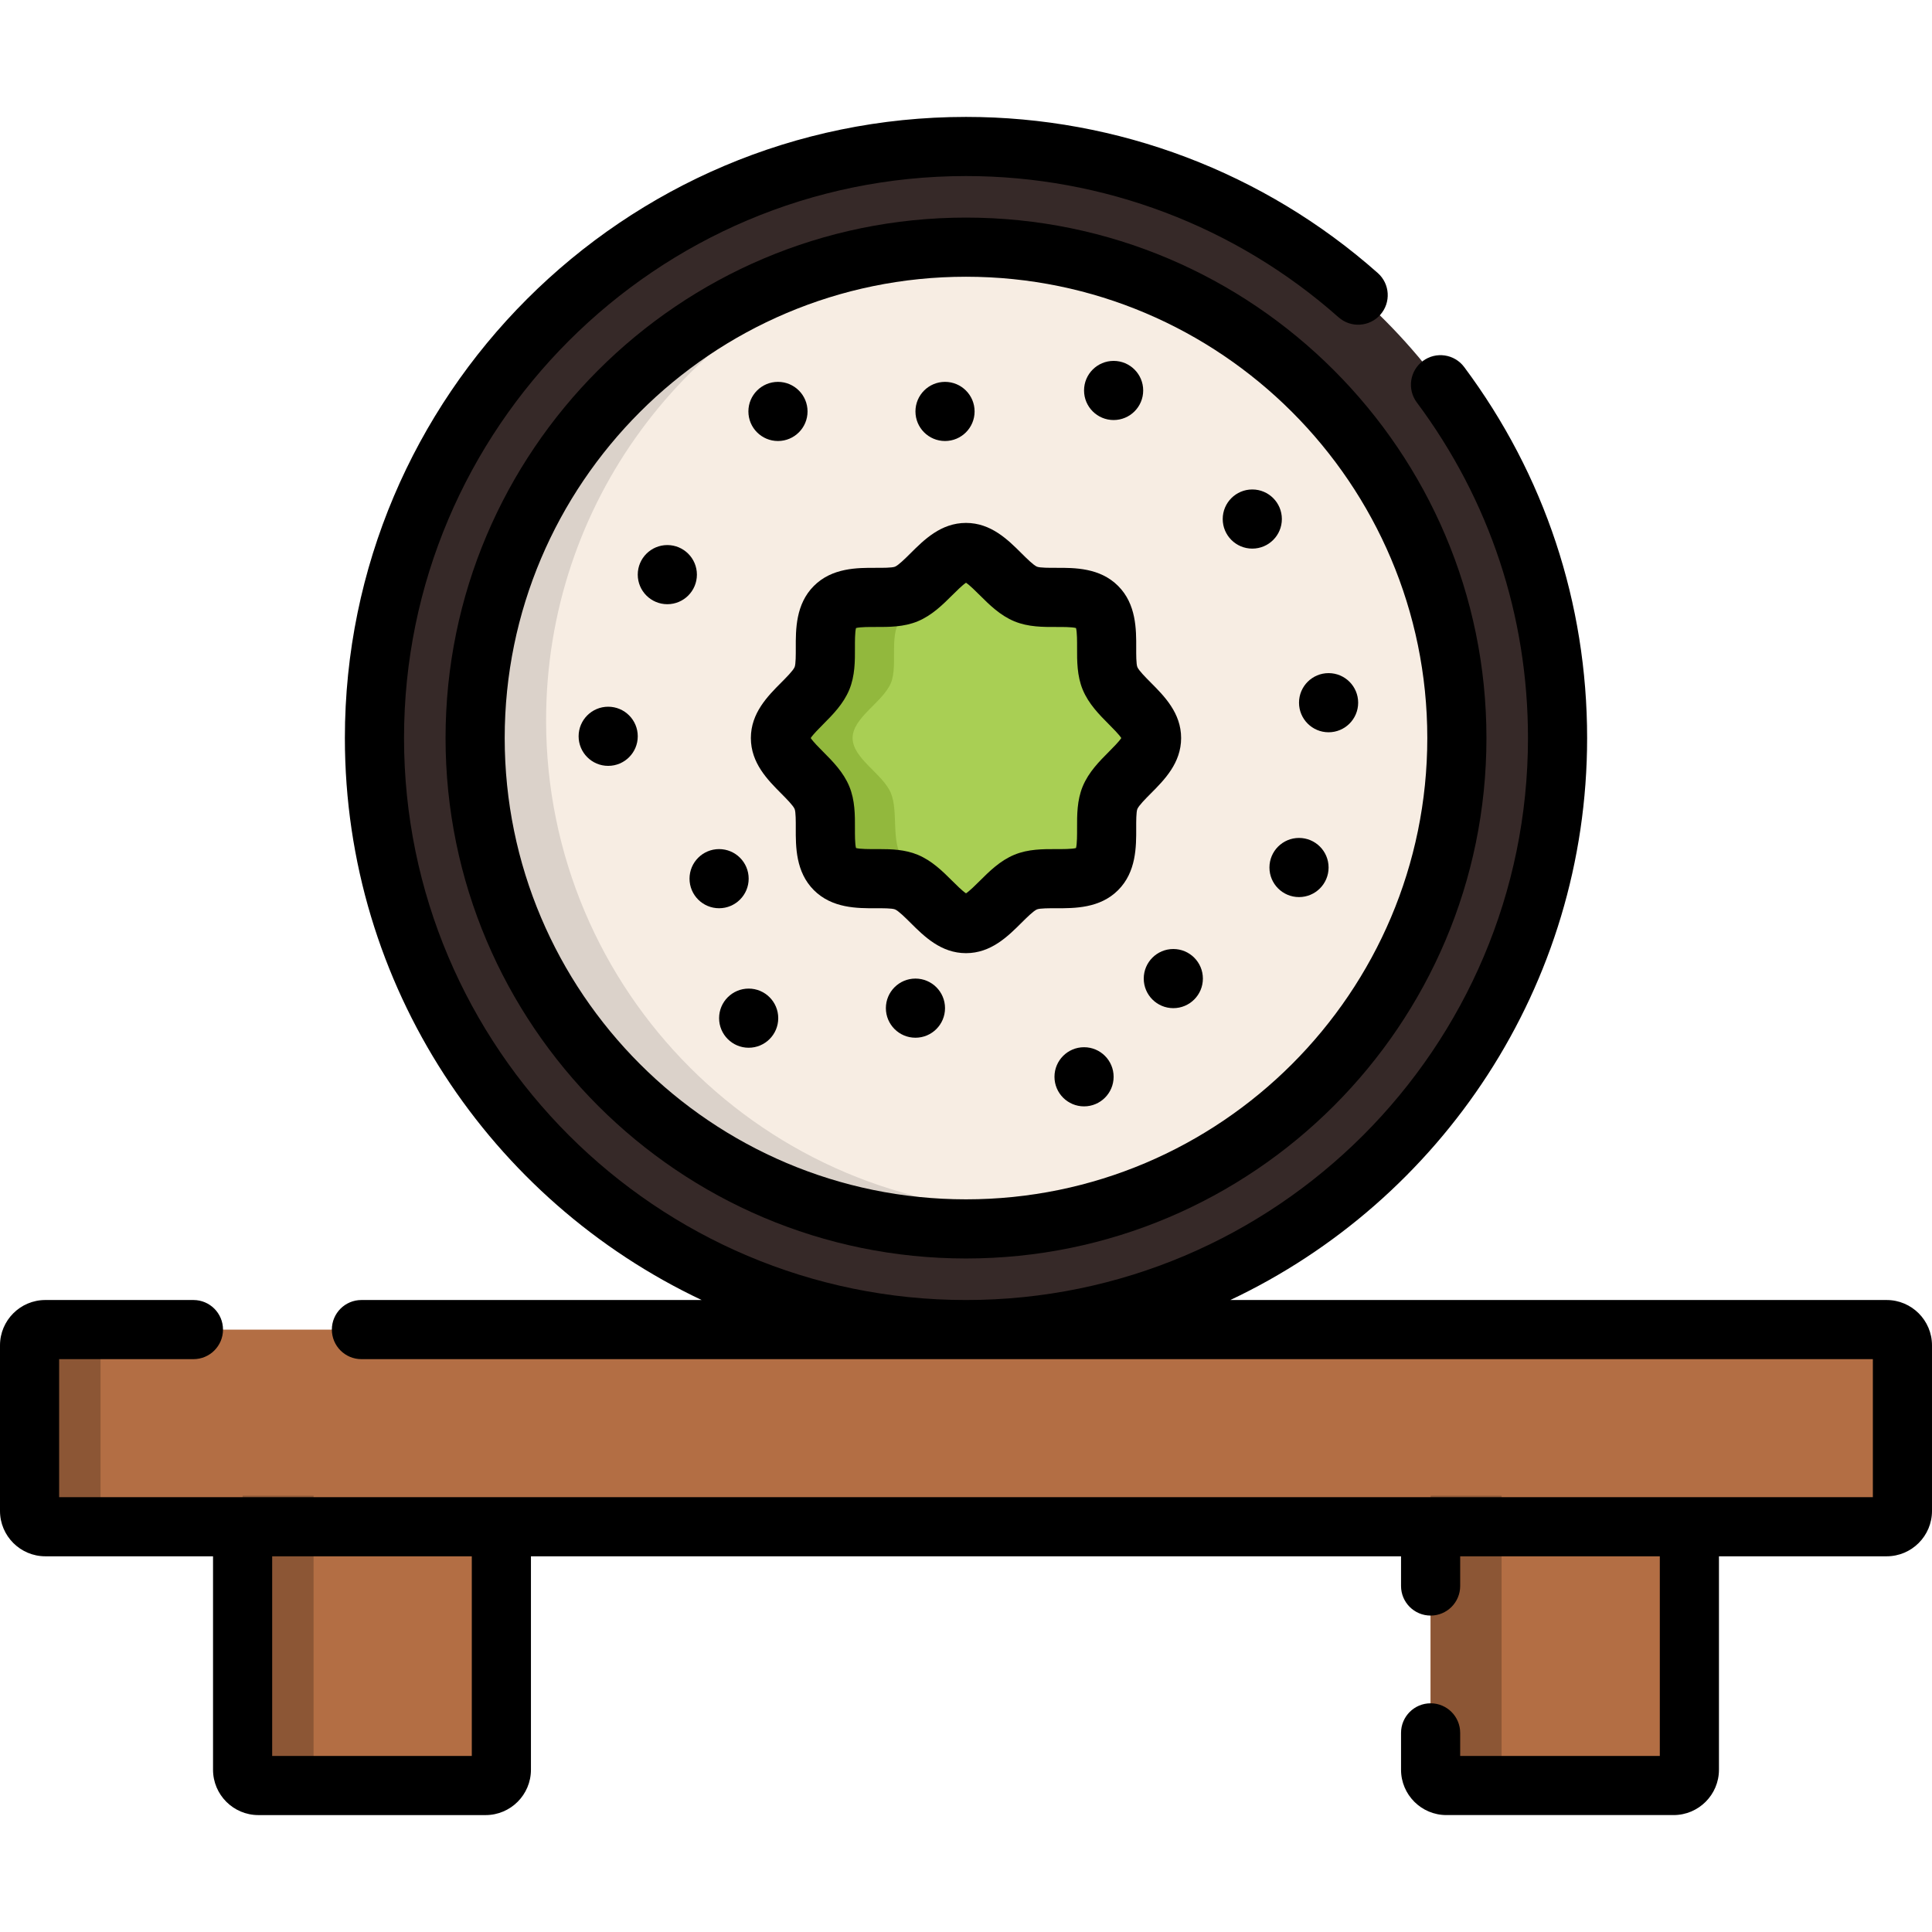
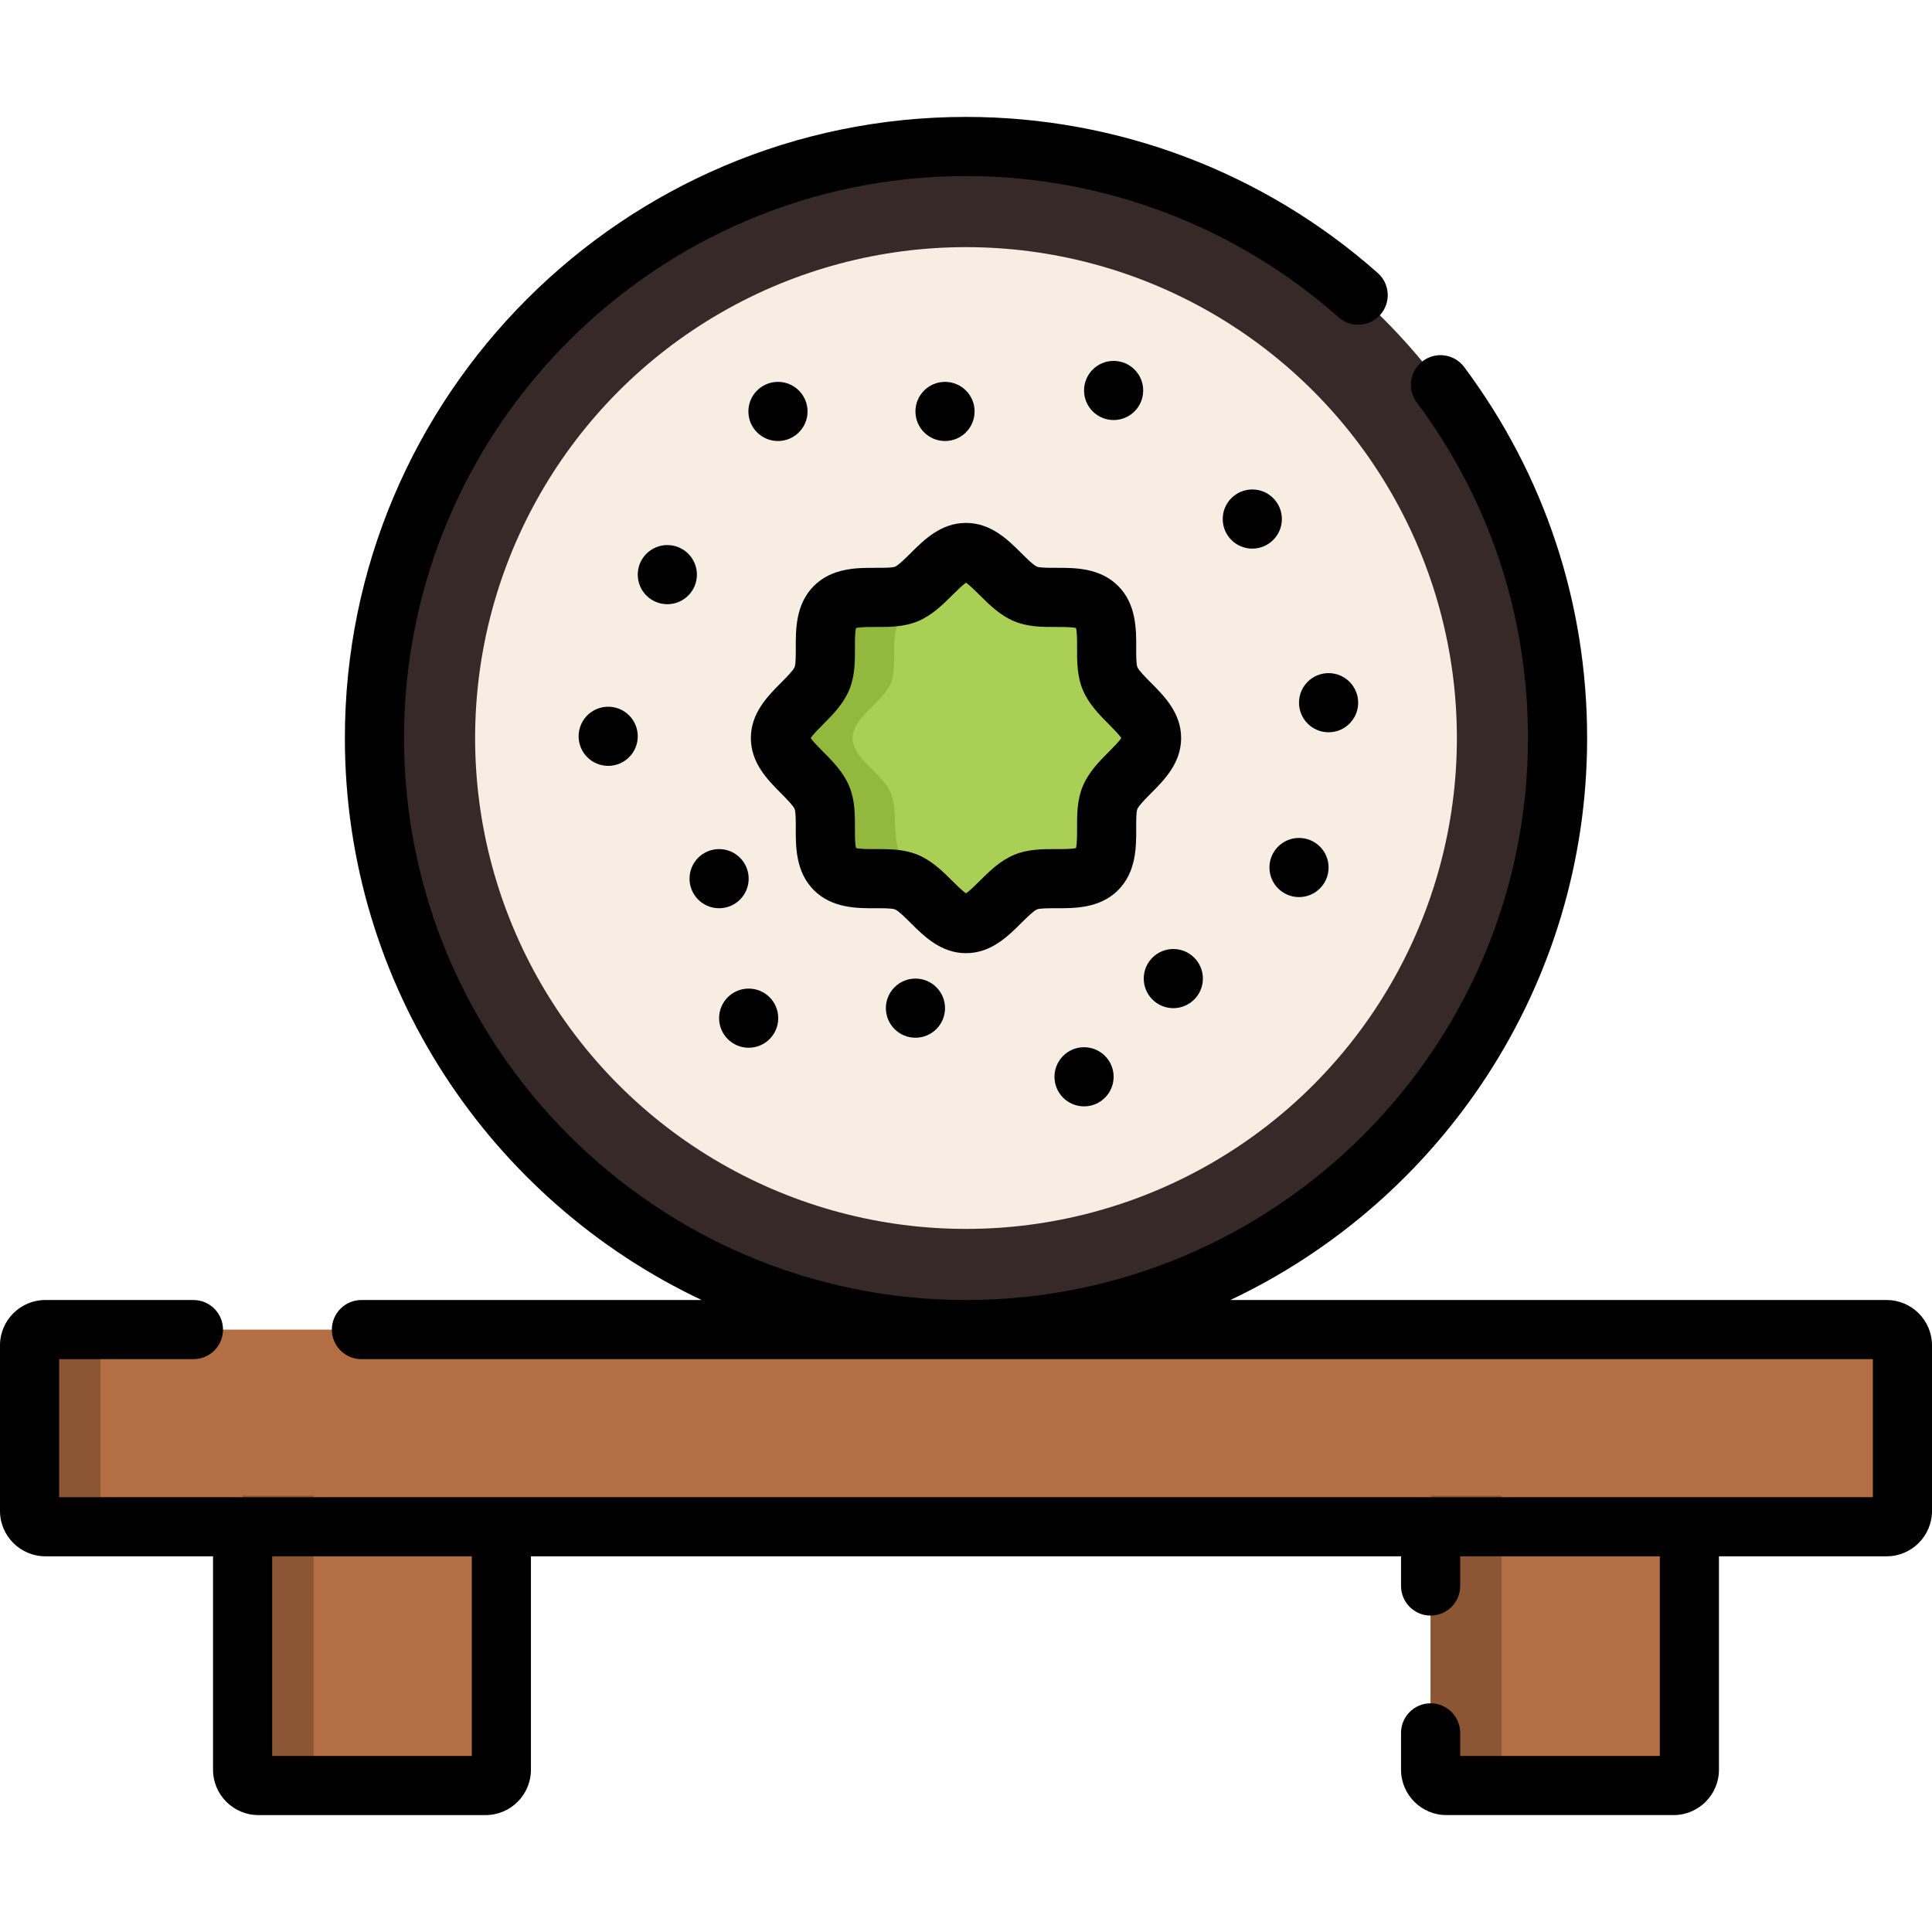
<svg xmlns="http://www.w3.org/2000/svg" height="800px" width="800px" version="1.1" id="Layer_1" viewBox="0 0 512 512" xml:space="preserve">
  <path style="fill:#B36E44;" d="M504.163,356.541v43.886c0,2.299-1.87,4.18-4.18,4.18H12.016c-2.309,0-4.18-1.881-4.18-4.18v-43.886  c0-2.309,1.87-4.18,4.18-4.18h487.967C502.293,352.361,504.163,354.231,504.163,356.541z" />
  <path style="fill:#8C5635;" d="M26.645,400.426v-43.886c0-2.309,1.87-4.18,4.18-4.18H12.016c-2.309,0-4.18,1.87-4.18,4.18v43.886  c0,2.299,1.87,4.18,4.18,4.18h18.808C28.515,404.606,26.645,402.725,26.645,400.426z" />
  <path style="fill:#B36E44;" d="M132.869,396.362v72.641c0,2.309-1.87,4.18-4.18,4.18H68.472c-2.309,0-4.18-1.87-4.18-4.18v-72.641  H132.869z" />
  <path style="fill:#8C5635;" d="M83.101,396.372v76.81H68.472c-2.309,0-4.18-1.87-4.18-4.18v-72.464c0-0.094,0.052-0.167,0.115-0.167  H83.101z" />
  <path style="fill:#B36E44;" d="M447.707,396.372v72.631c0,2.309-1.87,4.18-4.18,4.18H383.31c-2.309,0-4.18-1.87-4.18-4.18v-72.631  H447.707z" />
  <path style="fill:#8C5635;" d="M397.939,396.372v76.81H383.31c-2.309,0-4.18-1.87-4.18-4.18v-72.464  c0-0.094,0.052-0.167,0.115-0.167H397.939z" />
  <circle style="fill:#362928;" cx="256" cy="195.584" r="156.766" />
  <circle style="fill:#F7EDE3;" cx="256" cy="195.584" r="130.09" />
-   <path style="fill:#DBD2CA;" d="M274.808,320.983c-71.845,0-130.087-58.242-130.087-130.086c0-57.553,37.377-106.369,89.179-123.515  c-61.318,10.495-107.987,63.898-107.987,128.208c0,71.844,58.242,130.086,130.087,130.086c14.292,0,28.043-2.312,40.908-6.57  C289.724,320.334,282.342,320.983,274.808,320.983z" />
  <path style="fill:#A9CF54;" d="M294.17,211.404c-2.205,5.329,0.94,14.618-3.396,18.954c-4.336,4.336-13.625,1.191-18.965,3.406  c-5.527,2.288-9.916,10.992-15.809,10.992c-3.835,0-7.022-3.678-10.313-6.875c-1.766-1.735-3.563-3.312-5.496-4.117  c-5.339-2.215-14.629,0.93-18.965-3.406s-1.191-13.625-3.396-18.954c-2.288-5.538-11.003-9.927-11.003-15.82  c0-5.893,8.714-10.282,11.003-15.809c2.205-5.339-0.94-14.618,3.396-18.954s13.625-1.191,18.965-3.406  c0.073-0.031,0.136-0.063,0.209-0.094c3.521-1.567,6.593-5.684,9.895-8.391c1.797-1.473,3.657-2.518,5.705-2.518  c5.893,0,10.282,8.714,15.809,11.003c5.339,2.215,14.629-0.93,18.965,3.406c4.336,4.336,1.191,13.615,3.396,18.954  c2.288,5.527,11.003,9.916,11.003,15.809C305.173,201.478,296.458,205.866,294.17,211.404z" />
  <path style="fill:#92B83D;" d="M239.24,163.506c-4.002,4.002-1.108,12.57-3.145,17.492c-2.111,5.099-10.146,9.153-10.146,14.587  c0,5.444,8.035,9.488,10.146,14.597c2.038,4.921-0.042,12.81,3.145,17.492c2.633,3.877,4.754,7.252,6.447,10.209  c-1.766-1.735-3.563-3.312-5.496-4.117c-5.339-2.215-14.629,0.93-18.965-3.406s-1.191-13.625-3.396-18.954  c-2.288-5.538-11.003-9.927-11.003-15.82c0-5.893,8.714-10.282,11.003-15.809c2.205-5.339-0.94-14.618,3.396-18.954  s13.625-1.191,18.965-3.406c0.073-0.031,0.136-0.063,0.209-0.094c3.521-1.567,6.593-5.684,9.895-8.391  c-0.366,0.815-0.805,1.588-1.348,2.32C245.75,155.513,243.242,159.504,239.24,163.506z" />
  <circle cx="331.87" cy="137.551" r="7.837" />
  <circle cx="310.941" cy="259.334" r="7.837" />
  <circle cx="250.441" cy="109.036" r="7.837" />
  <circle cx="190.568" cy="232.856" r="7.837" />
  <circle cx="295.121" cy="103.477" r="7.837" />
  <circle cx="344.252" cy="229.899" r="7.837" />
  <circle cx="242.604" cy="267.17" r="7.837" />
  <circle cx="198.405" cy="269.825" r="7.837" />
  <circle cx="176.849" cy="152.284" r="7.837" />
  <circle cx="161.176" cy="195.125" r="7.837" />
  <circle cx="206.169" cy="109.036" r="7.837" />
  <circle cx="287.284" cy="285.362" r="7.837" />
  <circle cx="352.089" cy="186.222" r="7.837" />
  <path d="M499.984,344.518H326.052c55.827-26.365,94.552-83.206,94.552-148.93c0-35.744-11.264-69.742-32.574-98.314  c-2.588-3.47-7.498-4.184-10.967-1.597c-3.469,2.588-4.184,7.498-1.597,10.967c19.276,25.846,29.465,56.602,29.465,88.945  c0,82.121-66.81,148.93-148.93,148.93s-148.93-66.81-148.93-148.93S173.879,46.656,256,46.656c36.431,0,71.494,13.291,98.73,37.426  c3.24,2.871,8.192,2.57,11.062-0.668c2.87-3.239,2.571-8.192-0.668-11.062C335.02,45.675,296.265,30.983,256,30.983  c-90.763,0-164.604,73.841-164.604,164.604c0,65.724,38.725,122.566,94.552,148.93H95.783c-4.328,0-7.837,3.509-7.837,7.837  c0,4.328,3.509,7.837,7.837,7.837h400.544v36.571h-52.801h-60.22H15.673V360.19h35.59c4.328,0,7.837-3.509,7.837-7.837  c0-4.328-3.509-7.837-7.837-7.837H12.016C5.391,344.517,0,349.908,0,356.533v43.886c0,6.626,5.391,12.016,12.016,12.016h44.44  v56.566c0,6.626,5.391,12.016,12.016,12.016h60.217c6.626,0,12.016-5.391,12.016-12.016v-56.566H371.29v7.873  c0,4.328,3.509,7.837,7.837,7.837c4.328,0,7.837-3.509,7.837-7.837v-7.873h52.905v52.905h-52.905v-6.11  c0-4.328-3.509-7.837-7.837-7.837c-4.328,0-7.837,3.509-7.837,7.837v9.767c0,6.626,5.391,12.016,12.016,12.016h60.22  c6.626,0,12.016-5.391,12.016-12.016v-56.562h44.442c6.626,0,12.016-5.391,12.016-12.016v-43.886  C512,349.909,506.609,344.518,499.984,344.518z M125.032,465.345H72.129v-52.903h52.903V465.345z" />
-   <path d="M256,57.664c-76.051,0-137.923,61.872-137.923,137.923S179.949,333.51,256,333.51s137.923-61.872,137.923-137.923  S332.051,57.664,256,57.664z M256,317.836c-67.408,0-122.25-54.84-122.25-122.25S188.592,73.338,256,73.338  s122.25,54.84,122.25,122.25S323.408,317.836,256,317.836z" />
  <path d="M304.97,210.285c3.582-3.599,8.04-8.076,8.04-14.698c0-6.62-4.459-11.1-8.04-14.698c-1.341-1.347-3.177-3.191-3.558-4.112  c-0.32-0.787-0.31-3.362-0.305-5.066c0.018-4.896,0.041-11.603-4.795-16.437c-4.835-4.836-11.539-4.811-16.437-4.795  c-1.704,0.005-4.279,0.015-5.066-0.305c-0.92-0.38-2.765-2.217-4.111-3.557c-3.599-3.583-8.077-8.04-14.699-8.04  s-11.1,4.459-14.698,8.04c-1.347,1.341-3.191,3.176-4.111,3.557c-0.787,0.32-3.36,0.312-5.067,0.305  c-4.895-0.015-11.603-0.041-16.437,4.795c-4.836,4.836-4.813,11.541-4.795,16.437c0.005,1.703,0.015,4.279-0.305,5.066  c-0.38,0.92-2.217,2.765-3.558,4.111c-3.582,3.599-8.04,8.076-8.04,14.698c0,6.622,4.459,11.1,8.04,14.699  c1.341,1.347,3.176,3.191,3.557,4.111c0.32,0.787,0.31,3.362,0.305,5.067c-0.018,4.896-0.041,11.603,4.795,16.437  c4.835,4.836,11.541,4.812,16.437,4.795c1.698-0.01,4.279-0.016,5.066,0.305c0.92,0.38,2.765,2.217,4.112,3.557  c3.599,3.583,8.076,8.04,14.699,8.042c6.622,0,11.1-4.459,14.698-8.04c1.347-1.341,3.191-3.178,4.111-3.558  c0.787-0.321,3.362-0.311,5.067-0.305c4.885,0.009,11.601,0.04,16.436-4.795c4.836-4.836,4.813-11.541,4.795-16.437  c-0.005-1.704-0.015-4.28,0.305-5.067C301.794,213.476,303.63,211.632,304.97,210.285z M293.863,199.227  c-2.515,2.527-5.366,5.39-6.933,9.177c-1.521,3.677-1.508,7.627-1.495,11.112c0.005,1.58,0.015,4.115-0.282,5.223  c-1.109,0.297-3.639,0.29-5.223,0.282c-3.484-0.008-7.437-0.025-11.112,1.496c-3.788,1.567-6.651,4.418-9.177,6.933  c-1.032,1.028-2.658,2.647-3.639,3.295c-0.981-0.648-2.608-2.267-3.64-3.296c-2.526-2.515-5.39-5.366-9.176-6.932  c-3.347-1.384-6.92-1.498-10.164-1.498c-0.32,0-0.636,0.001-0.949,0.002c-1.578,0.003-4.114,0.015-5.223-0.282  c-0.297-1.109-0.287-3.644-0.282-5.223c0.013-3.485,0.026-7.435-1.495-11.112c-1.566-3.788-4.418-6.651-6.932-9.177  c-1.028-1.032-2.648-2.659-3.296-3.64c0.648-0.98,2.266-2.607,3.295-3.639c2.515-2.527,5.366-5.39,6.933-9.177  c1.521-3.677,1.508-7.627,1.495-11.112c-0.005-1.58-0.014-4.115,0.282-5.223c1.109-0.296,3.645-0.285,5.223-0.282  c3.486,0.009,7.437,0.025,11.114-1.495c3.787-1.567,6.65-4.418,9.176-6.932c1.033-1.028,2.659-2.648,3.64-3.296  c0.981,0.648,2.608,2.266,3.64,3.296c2.527,2.515,5.391,5.366,9.176,6.932c3.677,1.521,7.632,1.508,11.112,1.495  c1.579-0.003,4.115-0.015,5.223,0.282c0.296,1.11,0.287,3.644,0.282,5.223c-0.013,3.486-0.026,7.435,1.495,11.111  c1.567,3.788,4.418,6.652,6.933,9.178c1.028,1.032,2.647,2.658,3.295,3.639C296.51,196.569,294.891,198.195,293.863,199.227z" />
</svg>